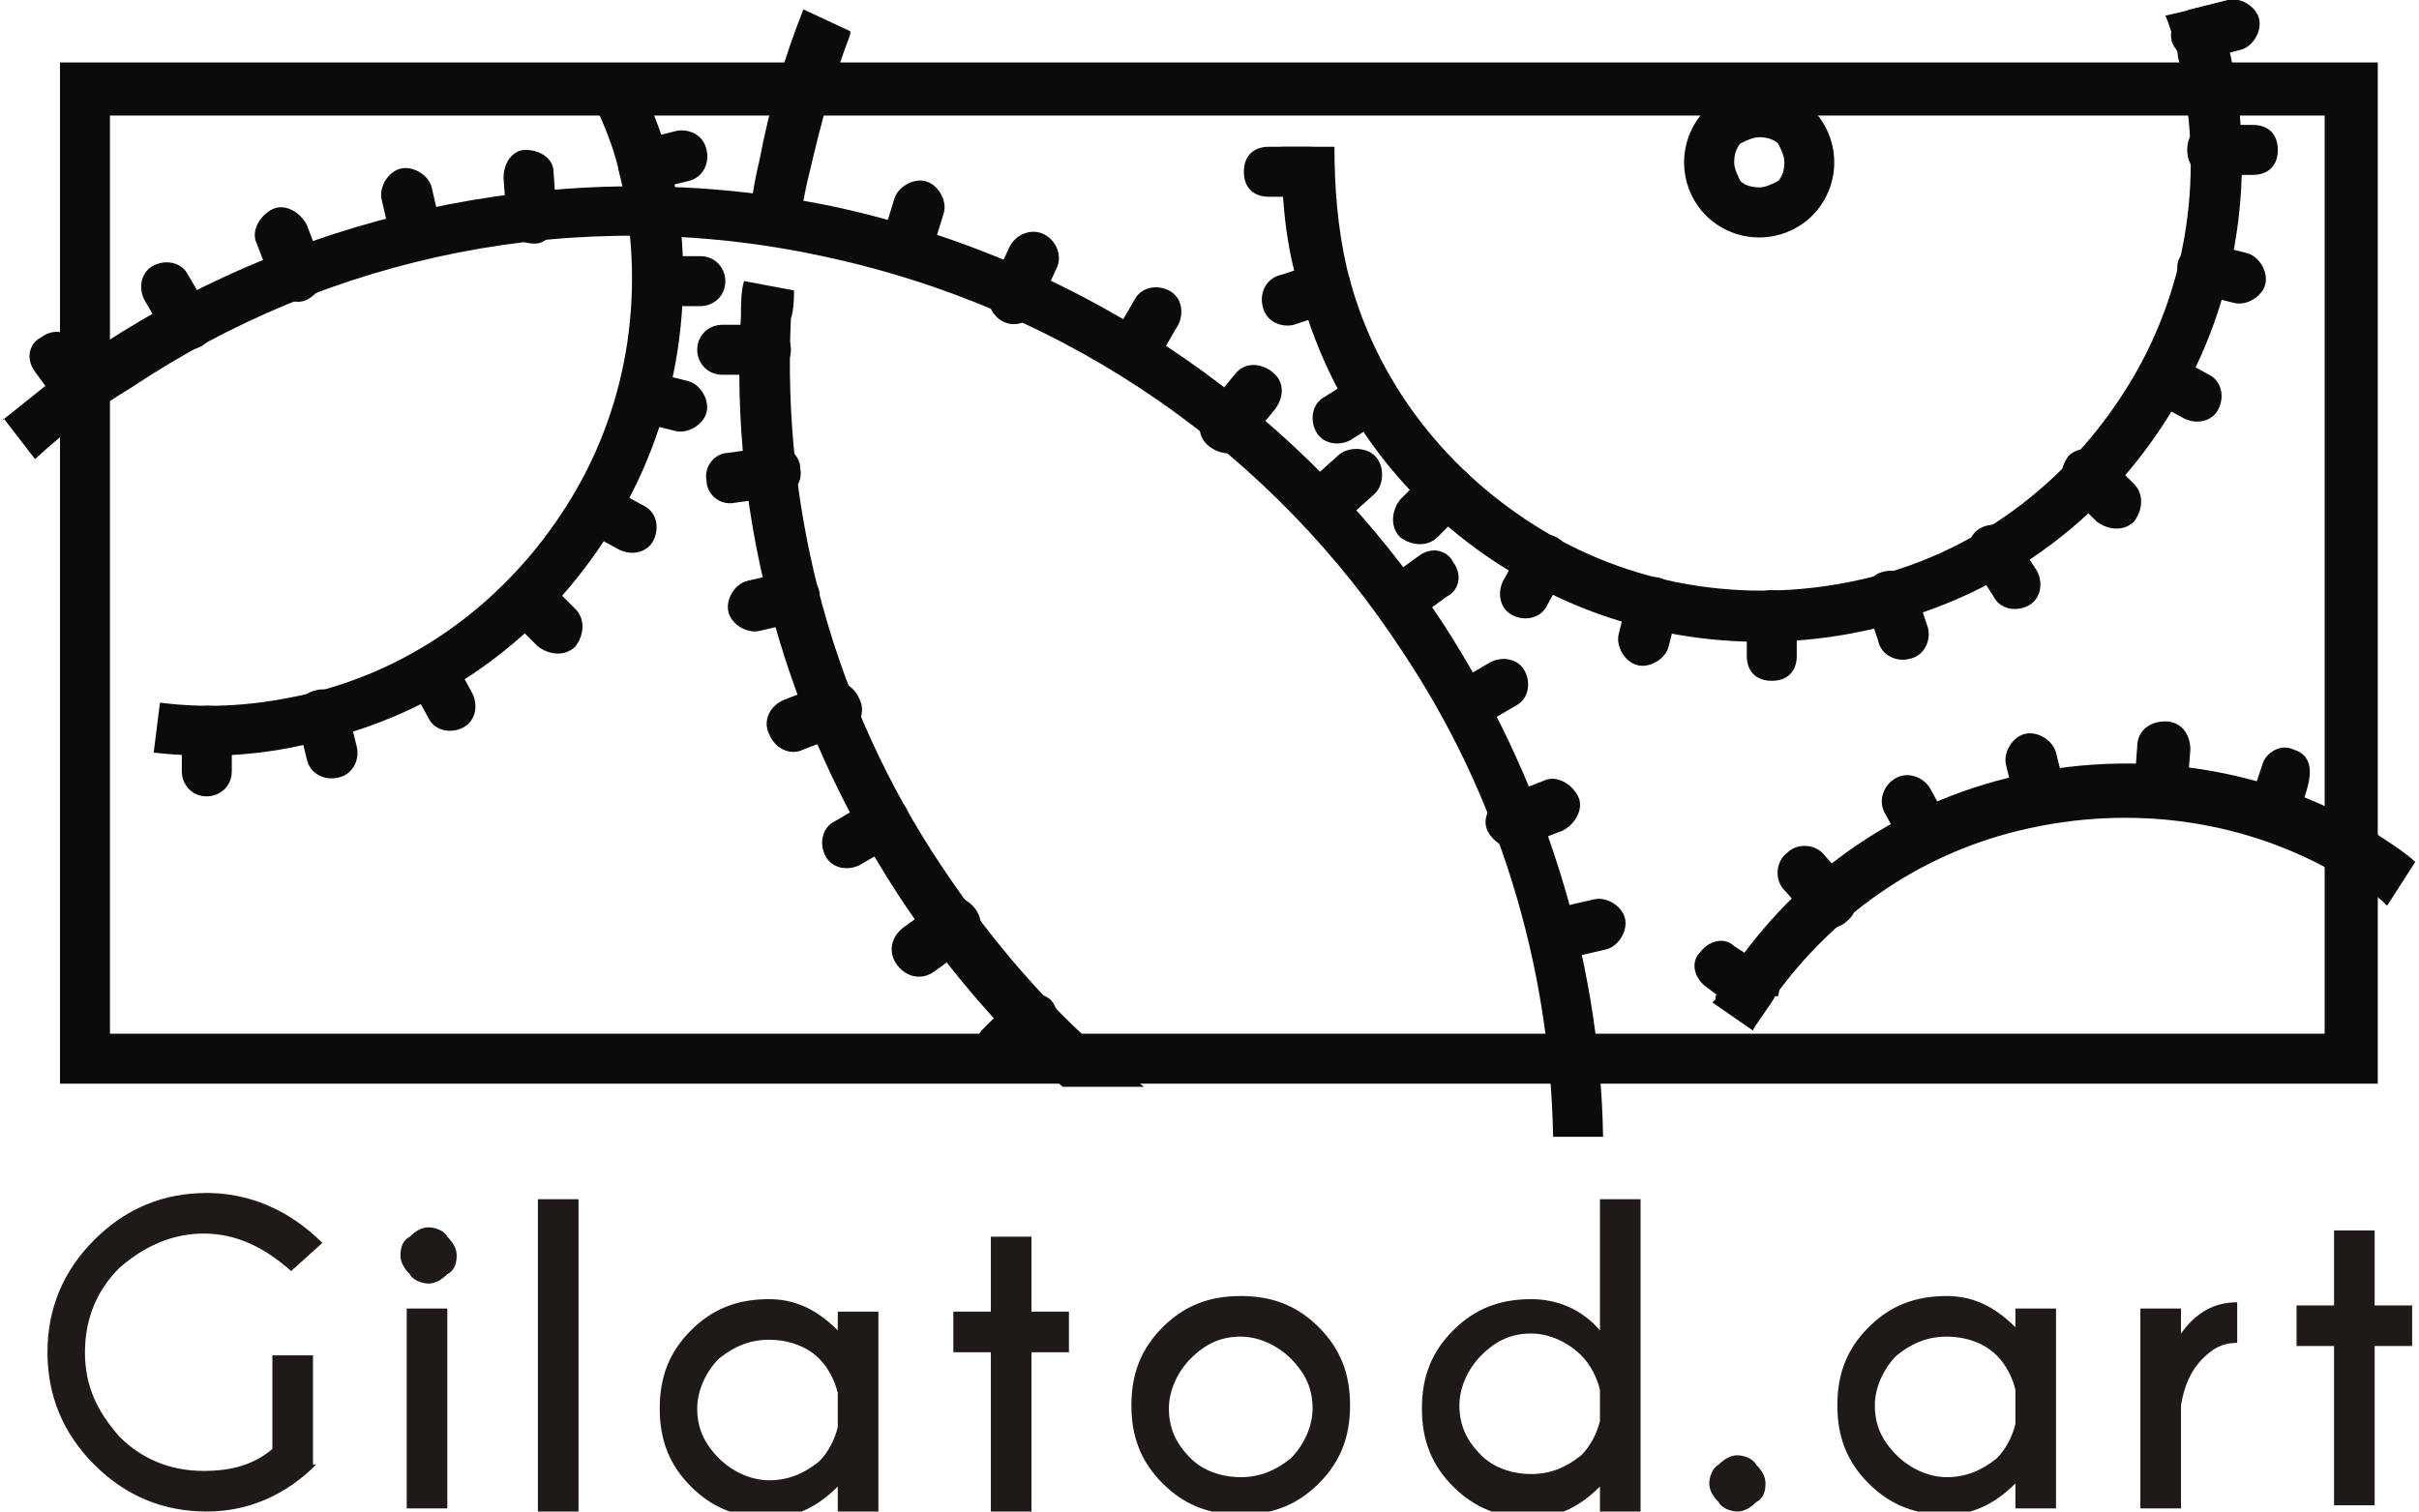
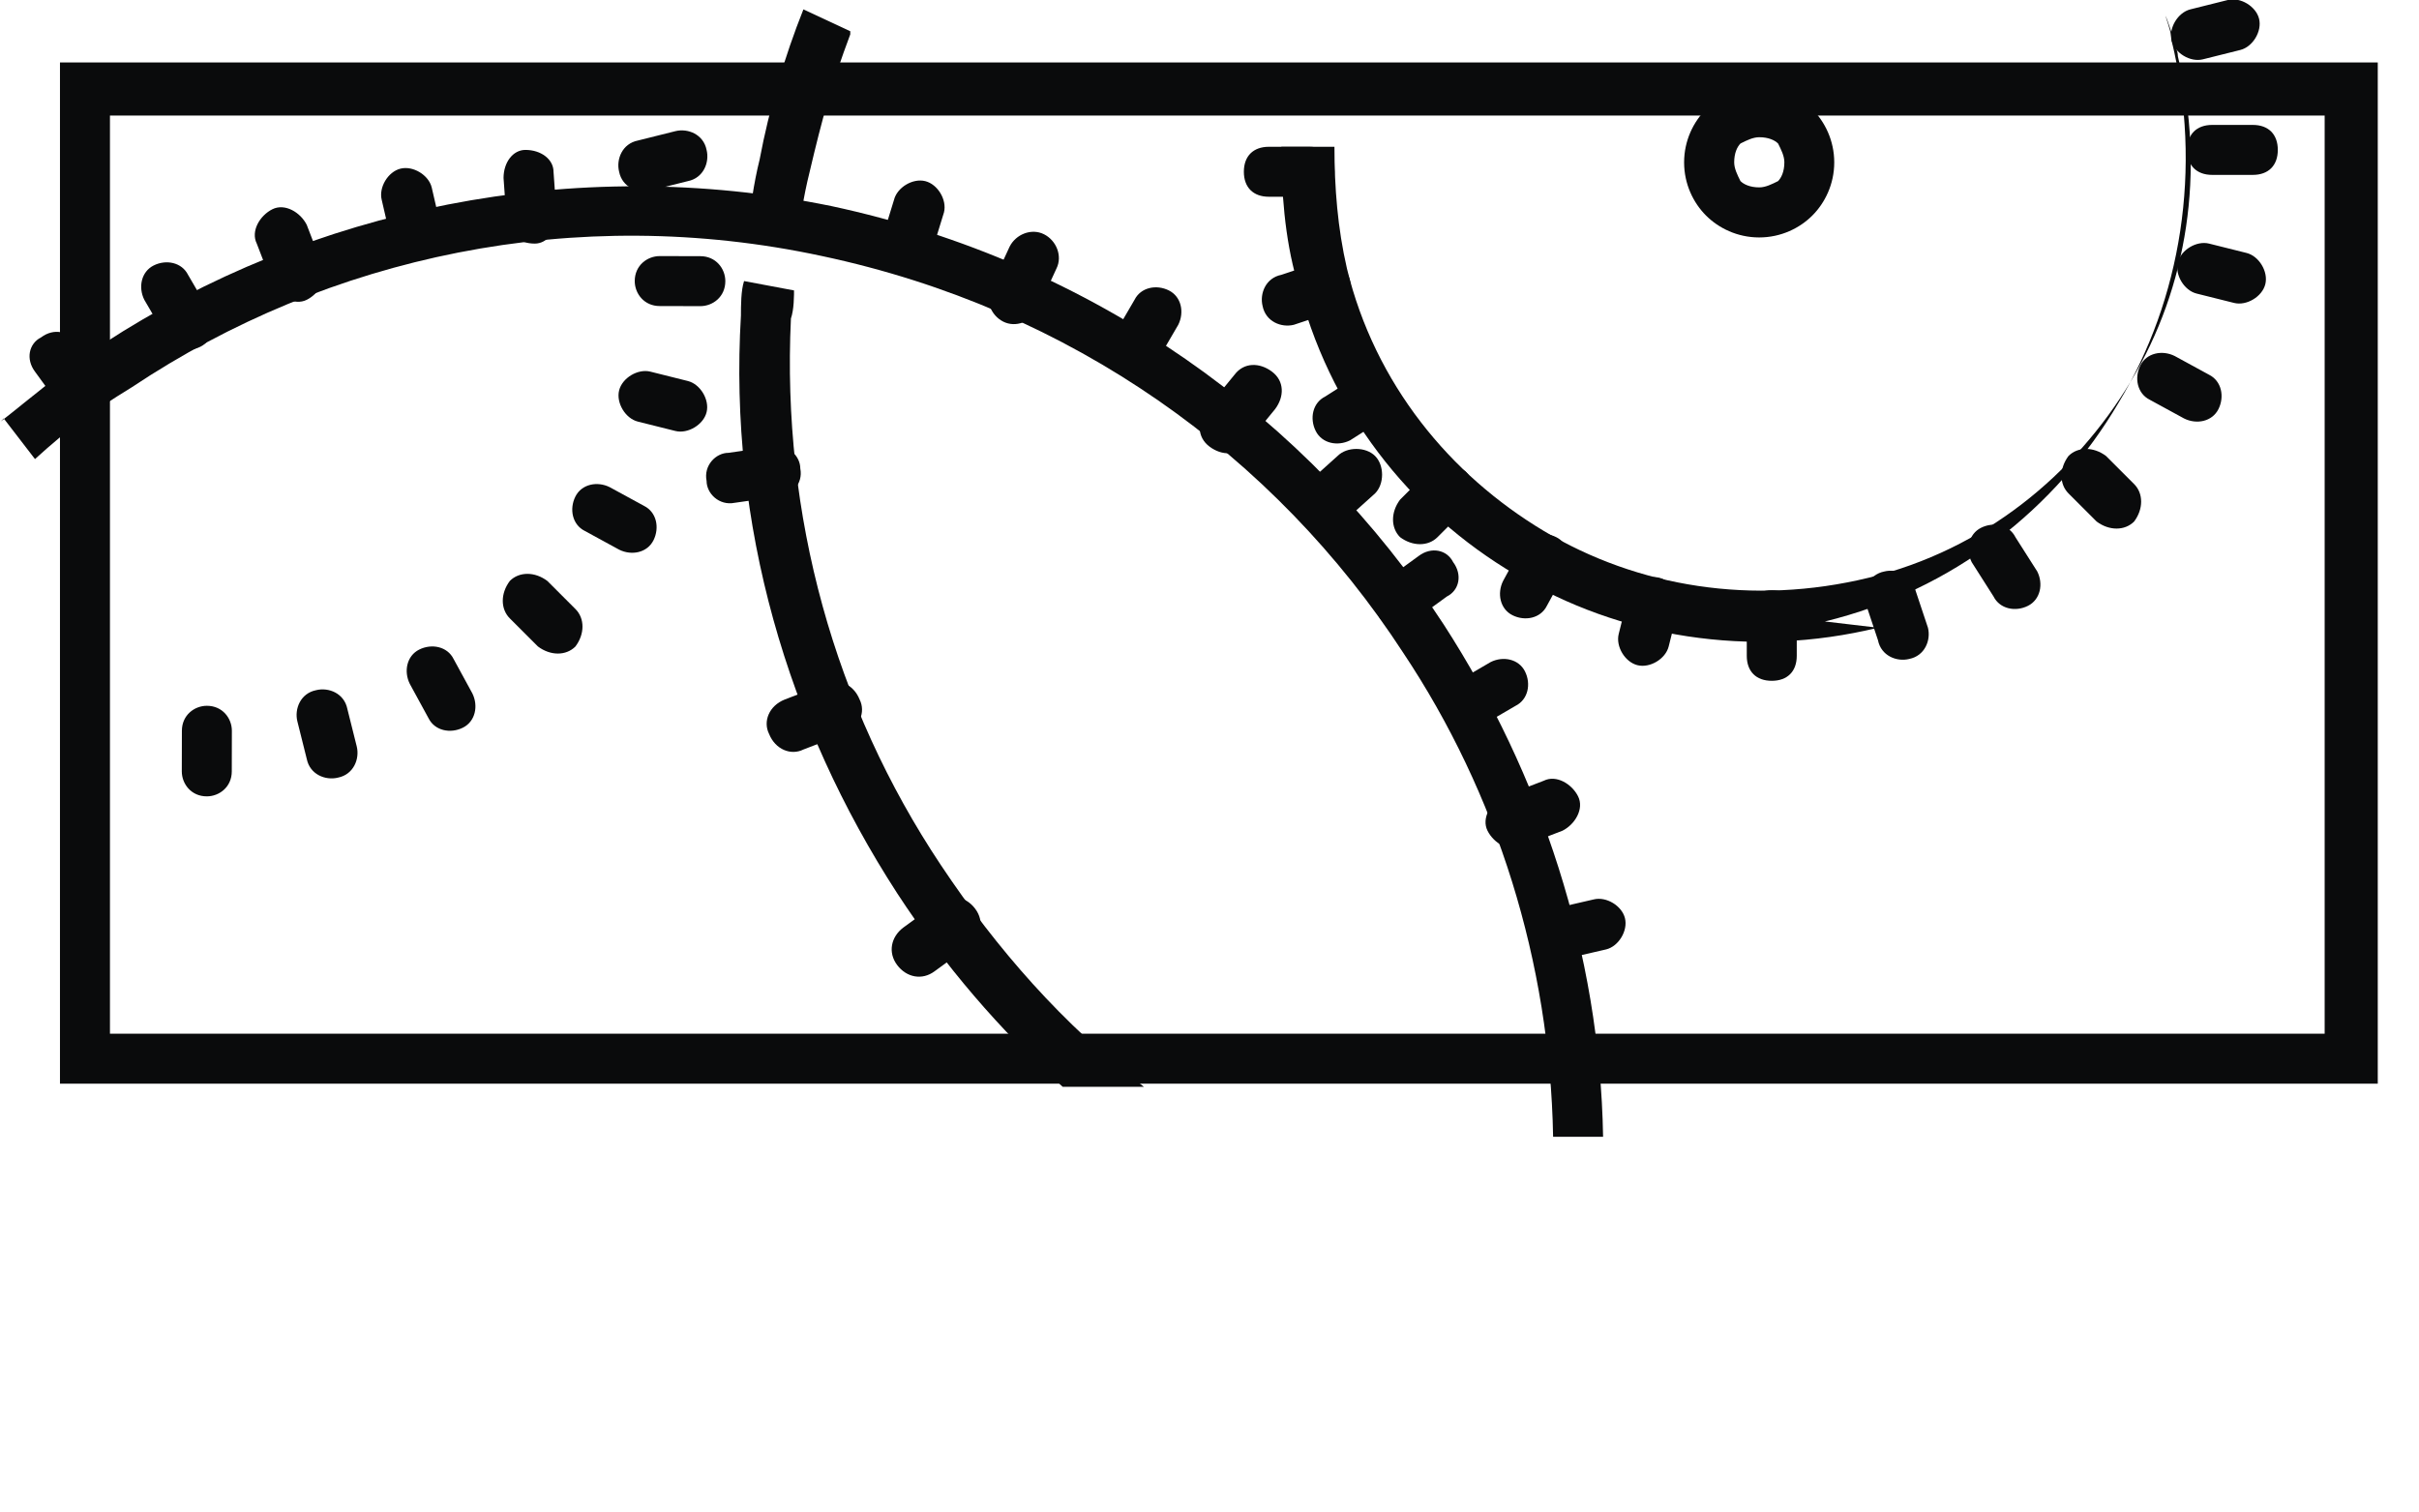
<svg xmlns="http://www.w3.org/2000/svg" xml:space="preserve" width="1.384in" height="0.865in" style="shape-rendering:geometricPrecision; text-rendering:geometricPrecision; image-rendering:optimizeQuality; fill-rule:evenodd; clip-rule:evenodd" viewBox="0 0 0.774 0.484">
  <defs>
    <style type="text/css">
   
    .fil0 {fill:#0A0B0C;fill-rule:nonzero}
    .fil1 {fill:#1F1A17;fill-rule:nonzero}
   
  </style>
  </defs>
  <g id="图层_x0020_1">
    <path class="fil0" d="M0.082 0.078c-0.002,-0.004 0.001,-0.009 0.005,-0.011 0.004,-0.002 0.009,0.001 0.011,0.005l0.005 0.013c0.002,0.004 -0.001,0.009 -0.005,0.011 -0.004,0.002 -0.009,-0.001 -0.011,-0.005l-0.005 -0.013zm0.372 0.1c0.004,-0.003 0.009,-0.002 0.011,0.002 0.003,0.004 0.002,0.009 -0.002,0.011l-0.011 0.008c-0.004,0.003 -0.009,0.002 -0.011,-0.002 -0.003,-0.004 -0.002,-0.009 0.002,-0.011l0.011 -0.008zm-0.422 -0.057c0.003,0.004 0.002,0.009 -0.002,0.011 -0.004,0.003 -0.009,0.002 -0.011,-0.002l-0.008 -0.011c-0.003,-0.004 -0.002,-0.009 0.002,-0.011 0.004,-0.003 0.009,-0.002 0.011,0.002l0.008 0.011zm0.363 -0.001c0.003,-0.004 0.008,-0.004 0.012,-0.001 0.004,0.003 0.004,0.008 0.001,0.012l-0.009 0.011c-0.003,0.004 -0.008,0.004 -0.012,0.001 -0.004,-0.003 -0.004,-0.008 -0.001,-0.012l0.009 -0.011zm-0.234 -0.063c-0,-0.005 0.003,-0.009 0.007,-0.009 0.005,-0 0.009,0.003 0.009,0.007l0.001 0.014c0,0.005 -0.003,0.009 -0.007,0.009 -0.005,0 -0.009,-0.003 -0.009,-0.007l-0.001 -0.014zm0.162 0.022c0.002,-0.004 0.007,-0.006 0.011,-0.004 0.004,0.002 0.006,0.007 0.004,0.011l-0.006 0.013c-0.002,0.004 -0.007,0.006 -0.011,0.004 -0.004,-0.002 -0.006,-0.007 -0.004,-0.011l0.006 -0.013zm0.171 0.171c0.004,-0.002 0.009,0.001 0.011,0.005 0.002,0.004 -0.001,0.009 -0.005,0.011l-0.013 0.005c-0.004,0.002 -0.009,-0.001 -0.011,-0.005 -0.002,-0.004 0.001,-0.009 0.005,-0.011l0.013 -0.005z" />
    <path class="fil0" d="M0.122 0.064c-0.001,-0.004 0.002,-0.009 0.006,-0.01 0.004,-0.001 0.009,0.002 0.01,0.006l0.003 0.013c0.001,0.004 -0.002,0.009 -0.006,0.01 -0.004,0.001 -0.009,-0.002 -0.01,-0.006l-0.003 -0.013zm0.355 0.148c0.004,-0.002 0.009,-0.001 0.011,0.003 0.002,0.004 0.001,0.009 -0.003,0.011l-0.012 0.007c-0.004,0.002 -0.009,0.001 -0.011,-0.003 -0.002,-0.004 -0.001,-0.009 0.003,-0.011l0.012 -0.007zm-0.41 -0.112c0.002,0.004 0.001,0.009 -0.003,0.011 -0.004,0.002 -0.009,0.001 -0.011,-0.003l-0.007 -0.012c-0.002,-0.004 -0.001,-0.009 0.003,-0.011 0.004,-0.002 0.009,-0.001 0.011,0.003l0.007 0.012zm0.219 -0.036c0.001,-0.004 0.006,-0.007 0.01,-0.006 0.004,0.001 0.007,0.006 0.006,0.01l-0.004 0.013c-0.001,0.004 -0.006,0.007 -0.01,0.006 -0.004,-0.001 -0.007,-0.006 -0.006,-0.01l0.004 -0.013zm0.142 0.082c0.003,-0.003 0.009,-0.003 0.012,0 0.003,0.003 0.003,0.009 -0,0.012l-0.01 0.009c-0.003,0.003 -0.009,0.003 -0.012,-0 -0.003,-0.003 -0.003,-0.009 0,-0.012l0.01 -0.009zm-0.065 -0.05c0.002,-0.004 0.007,-0.005 0.011,-0.003 0.004,0.002 0.005,0.007 0.003,0.011l-0.007 0.012c-0.002,0.004 -0.007,0.005 -0.011,0.003 -0.004,-0.002 -0.005,-0.007 -0.003,-0.011l0.007 -0.012zm0.147 0.192c0.004,-0.001 0.009,0.002 0.01,0.006 0.001,0.004 -0.002,0.009 -0.006,0.01l-0.013 0.003c-0.004,0.001 -0.009,-0.002 -0.01,-0.006 -0.001,-0.004 0.002,-0.009 0.006,-0.01l0.013 -0.003z" />
    <path class="fil0" d="M0.563 0.06c0.002,0 0.004,-0.001 0.006,-0.002l3.08353e-005 -3.08353e-005c0.001,-0.001 0.002,-0.003 0.002,-0.006 0,-0.002 -0.001,-0.004 -0.002,-0.006l-3.08353e-005 -3.08353e-005c-0.001,-0.001 -0.003,-0.002 -0.006,-0.002 -0.002,0 -0.004,0.001 -0.006,0.002l-3.08353e-005 3.08353e-005c-0.001,0.001 -0.002,0.003 -0.002,0.006 0,0.002 0.001,0.004 0.002,0.006l3.08353e-005 3.08353e-005c0.001,0.001 0.003,0.002 0.006,0.002zm0.017 0.009l-1.54176e-005 1.54176e-005 -1.54176e-005 1.54176e-005c-0.004,0.004 -0.01,0.007 -0.017,0.007 -0.007,0 -0.013,-0.003 -0.017,-0.007l-1.54176e-005 -1.54176e-005 -1.54176e-005 -1.54176e-005c-0.004,-0.004 -0.007,-0.01 -0.007,-0.017 0,-0.007 0.003,-0.013 0.007,-0.017l1.54176e-005 -1.54176e-005 1.54176e-005 -1.54176e-005c0.004,-0.004 0.01,-0.007 0.017,-0.007 0.007,0 0.013,0.003 0.017,0.007l1.54176e-005 1.54176e-005 1.54176e-005 1.54176e-005c0.004,0.004 0.007,0.01 0.007,0.017 0,0.007 -0.003,0.013 -0.007,0.017z" />
    <path class="fil0" d="M0.027 0.02l0.726 0 0.008 0 0 0.008 0 0.311 0 0.008 -0.008 0 -0.726 0 -0.008 0 0 -0.008 0 -0.311 0 -0.008 0.008 0zm0.717 0.017l-0.709 0 0 0.294 0.709 0 0 -0.294z" />
-     <path class="fil0" d="M0.275 0.277c-0.004,0.002 -0.009,0.001 -0.011,-0.003 -0.002,-0.004 -0.001,-0.009 0.003,-0.011l0.012 -0.007c0.004,-0.002 0.009,-0.001 0.011,0.003 0.002,0.004 0.001,0.009 -0.003,0.011l-0.012 0.007zm0.051 0.065c-0.003,0.003 -0.008,0.003 -0.012,-0 -0.003,-0.003 -0.003,-0.008 0,-0.012l0.01 -0.01c0.003,-0.003 0.008,-0.003 0.012,0 0.003,0.003 0.003,0.008 -0,0.012l-0.01 0.01zm-0.095 -0.222c-0.005,-5.28605e-005 -0.008,-0.004 -0.008,-0.008 5.28605e-005,-0.005 0.004,-0.008 0.008,-0.008l0.014 0c0.005,5.28605e-005 0.008,0.004 0.008,0.008 -5.28605e-005,0.005 -0.004,0.008 -0.008,0.008l-0.014 -0zm0.012 0.082c-0.004,0.001 -0.009,-0.002 -0.01,-0.006 -0.001,-0.004 0.002,-0.009 0.006,-0.01l0.013 -0.003c0.004,-0.001 0.009,0.002 0.01,0.006 0.001,0.004 -0.002,0.009 -0.006,0.01l-0.013 0.003z" />
    <path class="fil0" d="M0.299 0.311c-0.004,0.003 -0.009,0.002 -0.012,-0.002 -0.003,-0.004 -0.002,-0.009 0.002,-0.012l0.011 -0.008c0.004,-0.003 0.009,-0.002 0.012,0.002 0.003,0.004 0.002,0.009 -0.002,0.012l-0.011 0.008zm-0.064 -0.15c-0.005,0.001 -0.009,-0.003 -0.009,-0.007 -0.001,-0.005 0.003,-0.009 0.007,-0.009l0.014 -0.002c0.005,-0.001 0.009,0.003 0.009,0.007 0.001,0.005 -0.003,0.009 -0.007,0.009l-0.014 0.002zm0.022 0.079c-0.004,0.002 -0.009,-0 -0.011,-0.005 -0.002,-0.004 0,-0.009 0.005,-0.011l0.013 -0.005c0.004,-0.002 0.009,0 0.011,0.005 0.002,0.004 -0,0.009 -0.005,0.011l-0.013 0.005z" />
    <path class="fil0" d="M0.114 0.239c0.001,0.004 -0.001,0.009 -0.006,0.01 -0.004,0.001 -0.009,-0.001 -0.01,-0.006l-0.003 -0.012c-0.001,-0.004 0.001,-0.009 0.006,-0.01 0.004,-0.001 0.009,0.001 0.01,0.006l0.003 0.012zm0.017 -0.02c-0.002,-0.004 -0.001,-0.009 0.003,-0.011 0.004,-0.002 0.009,-0.001 0.011,0.003l0.006 0.011c0.002,0.004 0.001,0.009 -0.003,0.011 -0.004,0.002 -0.009,0.001 -0.011,-0.003l-0.006 -0.011zm0.073 -0.084c-0.004,-0.001 -0.007,-0.006 -0.006,-0.01 0.001,-0.004 0.006,-0.007 0.01,-0.006l0.012 0.003c0.004,0.001 0.007,0.006 0.006,0.01 -0.001,0.004 -0.006,0.007 -0.01,0.006l-0.012 -0.003zm-0.041 0.063c-0.003,-0.003 -0.003,-0.008 2.64302e-005,-0.012 0.003,-0.003 0.008,-0.003 0.012,2.64302e-005l0.009 0.009c0.003,0.003 0.003,0.008 -2.64302e-005,0.012 -0.003,0.003 -0.008,0.003 -0.012,-2.64302e-005l-0.009 -0.009zm-0.089 0.049c0,0.005 -0.004,0.008 -0.008,0.008 -0.005,0 -0.008,-0.004 -0.008,-0.008l2.86328e-005 -0.013c0,-0.005 0.004,-0.008 0.008,-0.008 0.005,0 0.008,0.004 0.008,0.008l-2.86328e-005 0.013zm0.137 -0.149c-0.005,0 -0.008,-0.004 -0.008,-0.008 0,-0.005 0.004,-0.008 0.008,-0.008l0.013 2.86328e-005c0.005,0 0.008,0.004 0.008,0.008 2.20252e-006,0.005 -0.004,0.008 -0.008,0.008l-0.013 -2.86328e-005zm-0.024 0.072c-0.004,-0.002 -0.005,-0.007 -0.003,-0.011 0.002,-0.004 0.007,-0.005 0.011,-0.003l0.011 0.006c0.004,0.002 0.005,0.007 0.003,0.011 -0.002,0.004 -0.007,0.005 -0.011,0.003l-0.011 -0.006zm0.021 -0.109c-0.004,0.001 -0.009,-0.001 -0.01,-0.006 -0.001,-0.004 0.001,-0.009 0.006,-0.01l0.012 -0.003c0.004,-0.001 0.009,0.001 0.01,0.006 0.001,0.004 -0.001,0.009 -0.006,0.01l-0.012 0.003z" />
    <path class="fil0" d="M0.272 0.011c-0.006,0.016 -0.009,0.027 -0.013,0.044 -0.002,0.008 -0.003,0.015 -0.004,0.023 -0.005,-0.001 -0.011,-0.002 -0.016,-0.003 0.001,-0.008 0.002,-0.016 0.004,-0.024 0.003,-0.016 0.008,-0.033 0.014,-0.048l0.015 0.007zm-0.018 0.081c-0,0.003 -0,0.007 -0.001,0.01 -0.003,0.063 0.014,0.124 0.048,0.175 0.018,0.027 0.039,0.051 0.065,0.071l-0.026 0c-0.02,-0.018 -0.038,-0.039 -0.053,-0.062 -0.035,-0.054 -0.054,-0.118 -0.05,-0.185 0,-0.003 0,-0.008 0.001,-0.011 0.005,0.001 0.011,0.002 0.016,0.003z" />
-     <path class="fil0" d="M0.051 0.225c0.016,0.002 0.031,0.001 0.048,-0.003 0.037,-0.009 0.066,-0.033 0.084,-0.063 0.018,-0.03 0.024,-0.067 0.015,-0.104 -0.002,-0.009 -0.006,-0.018 -0.01,-0.026l0.018 0c0.003,0.007 0.006,0.015 0.008,0.022 0.01,0.041 0.003,0.083 -0.017,0.116 -0.02,0.034 -0.053,0.06 -0.094,0.07 -0.018,0.005 -0.036,0.006 -0.054,0.004l0.002 -0.016z" />
-     <path class="fil0" d="M0.601 0.201c-0.041,0.01 -0.083,0.003 -0.116,-0.017 -0.034,-0.02 -0.06,-0.053 -0.07,-0.094 -0.004,-0.014 -0.005,-0.029 -0.005,-0.043l0.017 0c-0,0.013 0.001,0.026 0.004,0.039 0.009,0.037 0.033,0.066 0.063,0.084 0.03,0.018 0.067,0.024 0.104,0.015 0.037,-0.009 0.066,-0.033 0.084,-0.063 0.018,-0.03 0.024,-0.067 0.015,-0.104 -0,-0.002 -0.001,-0.003 -0.001,-0.005 -0.001,-0.002 -0.002,-0.006 -0.003,-0.008l0.013 -0.003 0.005 0.004c0.001,0.003 0.002,0.006 0.002,0.008 0.01,0.041 0.003,0.083 -0.017,0.116 -0.02,0.034 -0.053,0.06 -0.094,0.07z" />
-     <path class="fil0" d="M0.642 0.245c-0.001,-0.004 0.002,-0.009 0.006,-0.01 0.004,-0.001 0.009,0.002 0.01,0.006l0.003 0.012c0.001,0.004 -0.002,0.009 -0.006,0.01 -0.004,0.001 -0.009,-0.002 -0.01,-0.006l-0.003 -0.012zm-0.018 0.019c0.002,0.004 0,0.009 -0.004,0.011 -0.004,0.002 -0.009,0 -0.011,-0.004l-0.006 -0.011c-0.002,-0.004 -0,-0.009 0.004,-0.011 0.004,-0.002 0.009,-0 0.011,0.004l0.006 0.011zm0.1 -0.019c0.001,-0.004 0.006,-0.007 0.01,-0.005 0.01,0.003 0.003,0.016 0.001,0.022 -0.001,0.004 -0.006,0.007 -0.01,0.005 -0.004,-0.001 -0.007,-0.006 -0.005,-0.01l0.004 -0.012zm-0.132 0.038c0.003,0.003 0.003,0.009 -0.001,0.012 -0.003,0.003 -0.009,0.003 -0.012,-0.001l-0.008 -0.009c-0.003,-0.003 -0.003,-0.009 0.001,-0.012 0.003,-0.003 0.009,-0.003 0.012,0.001l0.008 0.009zm0.092 -0.044c0,-0.005 0.004,-0.008 0.009,-0.008 0.005,0 0.008,0.004 0.008,0.009l-0.001 0.013c-0,0.005 -0.004,0.008 -0.009,0.008 -0.005,-0 -0.008,-0.004 -0.008,-0.009l0.001 -0.013zm-0.118 0.071c0.003,0.002 0.004,0.006 0.003,0.009l-0.019 0 -0.004 -0.003c-0.004,-0.003 -0.005,-0.008 -0.002,-0.011 0.003,-0.004 0.008,-0.005 0.011,-0.002l0.011 0.007z" />
-     <path class="fil0" d="M0.549 0.32l0 -0.001c0.02,-0.034 0.053,-0.06 0.094,-0.07 0.041,-0.01 0.083,-0.003 0.116,0.017 0.003,0.002 0.011,0.007 0.014,0.01l-0.009 0.014c-0.005,-0.005 -0.008,-0.006 -0.014,-0.009 -0.03,-0.018 -0.067,-0.024 -0.104,-0.015 -0.033,0.008 -0.06,0.028 -0.078,0.053 -0,0.001 -0.007,0.01 -0.007,0.011l-0.013 -0.009z" />
+     <path class="fil0" d="M0.601 0.201c-0.041,0.01 -0.083,0.003 -0.116,-0.017 -0.034,-0.02 -0.06,-0.053 -0.07,-0.094 -0.004,-0.014 -0.005,-0.029 -0.005,-0.043l0.017 0c-0,0.013 0.001,0.026 0.004,0.039 0.009,0.037 0.033,0.066 0.063,0.084 0.03,0.018 0.067,0.024 0.104,0.015 0.037,-0.009 0.066,-0.033 0.084,-0.063 0.018,-0.03 0.024,-0.067 0.015,-0.104 -0,-0.002 -0.001,-0.003 -0.001,-0.005 -0.001,-0.002 -0.002,-0.006 -0.003,-0.008c0.001,0.003 0.002,0.006 0.002,0.008 0.01,0.041 0.003,0.083 -0.017,0.116 -0.02,0.034 -0.053,0.06 -0.094,0.07z" />
    <path class="fil0" d="M-0 0.135c0.009,-0.007 0.023,-0.019 0.033,-0.025 0.066,-0.043 0.15,-0.061 0.233,-0.044 0.084,0.018 0.153,0.068 0.196,0.134 0.031,0.048 0.05,0.105 0.051,0.164l-0.016 0c-0.001,-0.056 -0.018,-0.11 -0.048,-0.155 -0.041,-0.063 -0.106,-0.11 -0.186,-0.127 -0.079,-0.017 -0.158,0 -0.221,0.042 -0.013,0.008 -0.02,0.013 -0.031,0.023l-0.01 -0.013z" />
-     <path class="fil1" d="M0.101 0.469c-0.01,0.01 -0.022,0.015 -0.035,0.015 -0.014,0 -0.026,-0.005 -0.036,-0.015 -0.01,-0.01 -0.015,-0.022 -0.015,-0.036 0,-0.014 0.005,-0.026 0.015,-0.036 0.01,-0.01 0.022,-0.015 0.036,-0.015 0.013,0 0.026,0.005 0.037,0.016l-0.01 0.009c-0.009,-0.008 -0.018,-0.012 -0.028,-0.012 -0.01,0 -0.019,0.004 -0.027,0.011 -0.007,0.007 -0.011,0.016 -0.011,0.027 0,0.011 0.004,0.019 0.011,0.027 0.007,0.007 0.016,0.011 0.027,0.011 0.009,0 0.016,-0.002 0.022,-0.007l0 -0.03 0.013 0 0 0.035zm0.042 -0.05l0 0.064 -0.013 0 0 -0.064 0.013 0zm-0.006 -0.026c0.002,0 0.005,0.001 0.006,0.003 0.002,0.002 0.003,0.004 0.003,0.006 0,0.003 -0.001,0.005 -0.003,0.006 -0.002,0.002 -0.004,0.003 -0.006,0.003 -0.002,0 -0.005,-0.001 -0.006,-0.003 -0.002,-0.002 -0.003,-0.004 -0.003,-0.006 0,-0.003 0.001,-0.005 0.003,-0.006 0.002,-0.002 0.004,-0.003 0.006,-0.003zm0.048 -0.009l0 0.1 -0.013 0 0 -0.1 0.013 0zm0.083 0.071l0 -0.009c-0.001,-0.004 -0.003,-0.008 -0.006,-0.011 -0.004,-0.004 -0.01,-0.006 -0.016,-0.006 -0.006,0 -0.011,0.002 -0.016,0.006 -0.004,0.004 -0.007,0.01 -0.007,0.016 0,0.006 0.002,0.011 0.007,0.016 0.004,0.004 0.01,0.007 0.016,0.007 0.006,0 0.011,-0.002 0.016,-0.006 0.003,-0.003 0.005,-0.007 0.006,-0.011zm0 -0.031l0 -0.004 0.013 0 0 0.064 -0.013 0 0 -0.008c-0.006,0.006 -0.013,0.01 -0.022,0.01 -0.01,0 -0.018,-0.003 -0.025,-0.01 -0.007,-0.007 -0.01,-0.015 -0.01,-0.025 0,-0.01 0.003,-0.018 0.01,-0.025 0.007,-0.007 0.015,-0.01 0.025,-0.01 0.008,0 0.015,0.003 0.022,0.01zm0.049 -0.004l0 -0.024 0.013 0 0 0.024 0.012 0 0 0.013 -0.012 0 0 0.051 -0.013 0 0 -0.051 -0.012 0 0 -0.013 0.012 0zm0.08 -0.005c0.01,0 0.018,0.003 0.025,0.01 0.007,0.007 0.01,0.015 0.01,0.025 0,0.01 -0.003,0.018 -0.01,0.025 -0.007,0.007 -0.015,0.01 -0.025,0.01 -0.01,0 -0.018,-0.003 -0.025,-0.01 -0.007,-0.007 -0.01,-0.015 -0.01,-0.025 0,-0.01 0.003,-0.018 0.01,-0.025 0.007,-0.007 0.015,-0.01 0.025,-0.01zm0 0.013c-0.006,0 -0.011,0.002 -0.016,0.007 -0.004,0.004 -0.007,0.01 -0.007,0.016 0,0.006 0.002,0.011 0.007,0.016 0.004,0.004 0.01,0.006 0.016,0.006 0.006,0 0.011,-0.002 0.016,-0.006 0.004,-0.004 0.007,-0.01 0.007,-0.016 0,-0.006 -0.002,-0.011 -0.007,-0.016 -0.004,-0.004 -0.01,-0.007 -0.016,-0.007zm0.115 0.027l0 -0.01c-0.001,-0.004 -0.003,-0.008 -0.006,-0.011 -0.004,-0.004 -0.01,-0.007 -0.016,-0.007 -0.006,0 -0.011,0.002 -0.016,0.007 -0.004,0.004 -0.007,0.01 -0.007,0.016 0,0.006 0.002,0.011 0.007,0.016 0.004,0.004 0.01,0.006 0.016,0.006 0.006,0 0.011,-0.002 0.016,-0.006 0.003,-0.003 0.005,-0.007 0.006,-0.011zm0 -0.031l0 -0.04 0.013 0 0 0.1 -0.013 0 0 -0.008c-0.006,0.006 -0.013,0.01 -0.022,0.01 -0.01,0 -0.018,-0.003 -0.025,-0.01 -0.007,-0.007 -0.01,-0.015 -0.01,-0.025 0,-0.01 0.003,-0.018 0.01,-0.025 0.007,-0.007 0.015,-0.01 0.025,-0.01 0.008,0 0.016,0.003 0.022,0.01zm0.044 0.042c0.002,0 0.005,0.001 0.006,0.003 0.002,0.002 0.003,0.004 0.003,0.006 0,0.003 -0.001,0.005 -0.003,0.006 -0.002,0.002 -0.004,0.003 -0.006,0.003 -0.002,0 -0.005,-0.001 -0.006,-0.003 -0.002,-0.002 -0.003,-0.004 -0.003,-0.006 0,-0.002 0.001,-0.005 0.003,-0.006 0.002,-0.002 0.004,-0.003 0.006,-0.003zm0.089 -0.012l0 -0.009c-0.001,-0.004 -0.003,-0.008 -0.006,-0.011 -0.004,-0.004 -0.01,-0.006 -0.016,-0.006 -0.006,0 -0.011,0.002 -0.016,0.006 -0.004,0.004 -0.007,0.01 -0.007,0.016 0,0.006 0.002,0.011 0.007,0.016 0.004,0.004 0.01,0.007 0.016,0.007 0.006,0 0.011,-0.002 0.016,-0.006 0.003,-0.003 0.005,-0.007 0.006,-0.011zm0 -0.031l0 -0.004 0.013 0 0 0.064 -0.013 0 0 -0.008c-0.006,0.006 -0.013,0.01 -0.022,0.01 -0.01,0 -0.018,-0.003 -0.025,-0.01 -0.007,-0.007 -0.01,-0.015 -0.01,-0.025 0,-0.01 0.003,-0.018 0.01,-0.025 0.007,-0.007 0.015,-0.01 0.025,-0.01 0.008,0 0.015,0.003 0.022,0.01zm0.053 0.004c0.005,-0.007 0.011,-0.01 0.018,-0.01l0 0.013c-0.005,0 -0.008,0.002 -0.011,0.005 -0.004,0.004 -0.006,0.009 -0.007,0.015l0 0.033 -0.013 0 0 -0.064 0.013 0 0 0.009zm0.049 -0.009l0 -0.024 0.013 0 0 0.024 0.012 0 0 0.013 -0.012 0 0 0.051 -0.013 0 0 -0.051 -0.012 0 0 -0.013 0.012 0z" />
    <path class="fil0" d="M0.652 0.183c0.002,0.004 0.001,0.009 -0.003,0.011 -0.004,0.002 -0.009,0.001 -0.011,-0.003l-0.007 -0.011c-0.002,-0.004 -0.001,-0.009 0.003,-0.011 0.004,-0.002 0.009,-0.001 0.011,0.003l0.007 0.011zm-0.217 -0.063c0.004,-0.002 0.009,-0.001 0.011,0.003 0.002,0.004 0.001,0.009 -0.003,0.011l-0.011 0.007c-0.004,0.002 -0.009,0.001 -0.011,-0.003 -0.002,-0.004 -0.001,-0.009 0.003,-0.011l0.011 -0.007zm0.284 -0.039c0.004,0.001 0.007,0.006 0.006,0.01 -0.001,0.004 -0.006,0.007 -0.01,0.006l-0.012 -0.003c-0.004,-0.001 -0.007,-0.006 -0.006,-0.01 0.001,-0.004 0.006,-0.007 0.01,-0.006l0.012 0.003zm-0.198 0.11c0.001,-0.004 0.006,-0.007 0.01,-0.006 0.004,0.001 0.007,0.006 0.006,0.01l-0.003 0.012c-0.001,0.004 -0.006,0.007 -0.01,0.006 -0.004,-0.001 -0.007,-0.006 -0.006,-0.01l0.003 -0.012zm0.162 -0.036c0.003,0.003 0.003,0.008 0,0.012 -0.003,0.003 -0.008,0.003 -0.012,0l-0.009 -0.009c-0.003,-0.003 -0.003,-0.008 -0,-0.012 0.003,-0.003 0.008,-0.003 0.012,-0l0.009 0.009zm-0.226 -0.004c0.003,-0.003 0.008,-0.003 0.012,-0 0.003,0.003 0.003,0.008 0,0.012l-0.009 0.009c-0.003,0.003 -0.008,0.003 -0.012,0 -0.003,-0.003 -0.003,-0.008 -0,-0.012l0.009 -0.009zm0.264 -0.111c0.005,-0 0.008,0.003 0.008,0.008 0,0.005 -0.003,0.008 -0.008,0.008l-0.013 0c-0.005,0 -0.008,-0.003 -0.008,-0.008 -0,-0.005 0.003,-0.008 0.008,-0.008l0.013 -0zm-0.302 0.007c0.005,-0 0.008,0.003 0.008,0.008 0,0.005 -0.003,0.008 -0.008,0.008l-0.013 0c-0.005,0 -0.008,-0.003 -0.008,-0.008 -0,-0.005 0.003,-0.008 0.008,-0.008l0.013 0zm0.14 0.15c-0,-0.005 0.003,-0.008 0.008,-0.008 0.005,-0 0.008,0.003 0.008,0.008l0 0.013c0,0.005 -0.003,0.008 -0.008,0.008 -0.005,0 -0.008,-0.003 -0.008,-0.008l-0 -0.013zm0.148 -0.077c0.004,0.002 0.005,0.007 0.003,0.011 -0.002,0.004 -0.007,0.005 -0.011,0.003l-0.011 -0.006c-0.004,-0.002 -0.005,-0.007 -0.003,-0.011 0.002,-0.004 0.007,-0.005 0.011,-0.003l0.011 0.006zm-0.22 0.055c0.002,-0.004 0.007,-0.005 0.011,-0.003 0.004,0.002 0.005,0.007 0.003,0.011l-0.006 0.011c-0.002,0.004 -0.007,0.005 -0.011,0.003 -0.004,-0.002 -0.005,-0.007 -0.003,-0.011l0.006 -0.011zm-0.065 -0.091c0.004,-0.001 0.009,0.001 0.01,0.006 0.001,0.004 -0.001,0.009 -0.006,0.01l-0.012 0.004c-0.004,0.001 -0.009,-0.001 -0.01,-0.006 -0.001,-0.004 0.001,-0.009 0.006,-0.01l0.012 -0.004zm0.175 0.109c-0.001,-0.004 0.001,-0.009 0.006,-0.01 0.004,-0.001 0.009,0.001 0.01,0.006l0.004 0.012c0.001,0.004 -0.001,0.009 -0.006,0.01 -0.004,0.001 -0.009,-0.001 -0.01,-0.006l-0.004 -0.012z" />
    <path class="fil0" d="M0.713 0c0.004,-0.001 0.009,0.002 0.01,0.006 0.001,0.004 -0.002,0.009 -0.006,0.01l-0.012 0.003c-0.004,0.001 -0.009,-0.002 -0.01,-0.006 -0.001,-0.004 0.002,-0.009 0.006,-0.01l0.012 -0.003z" />
  </g>
</svg>